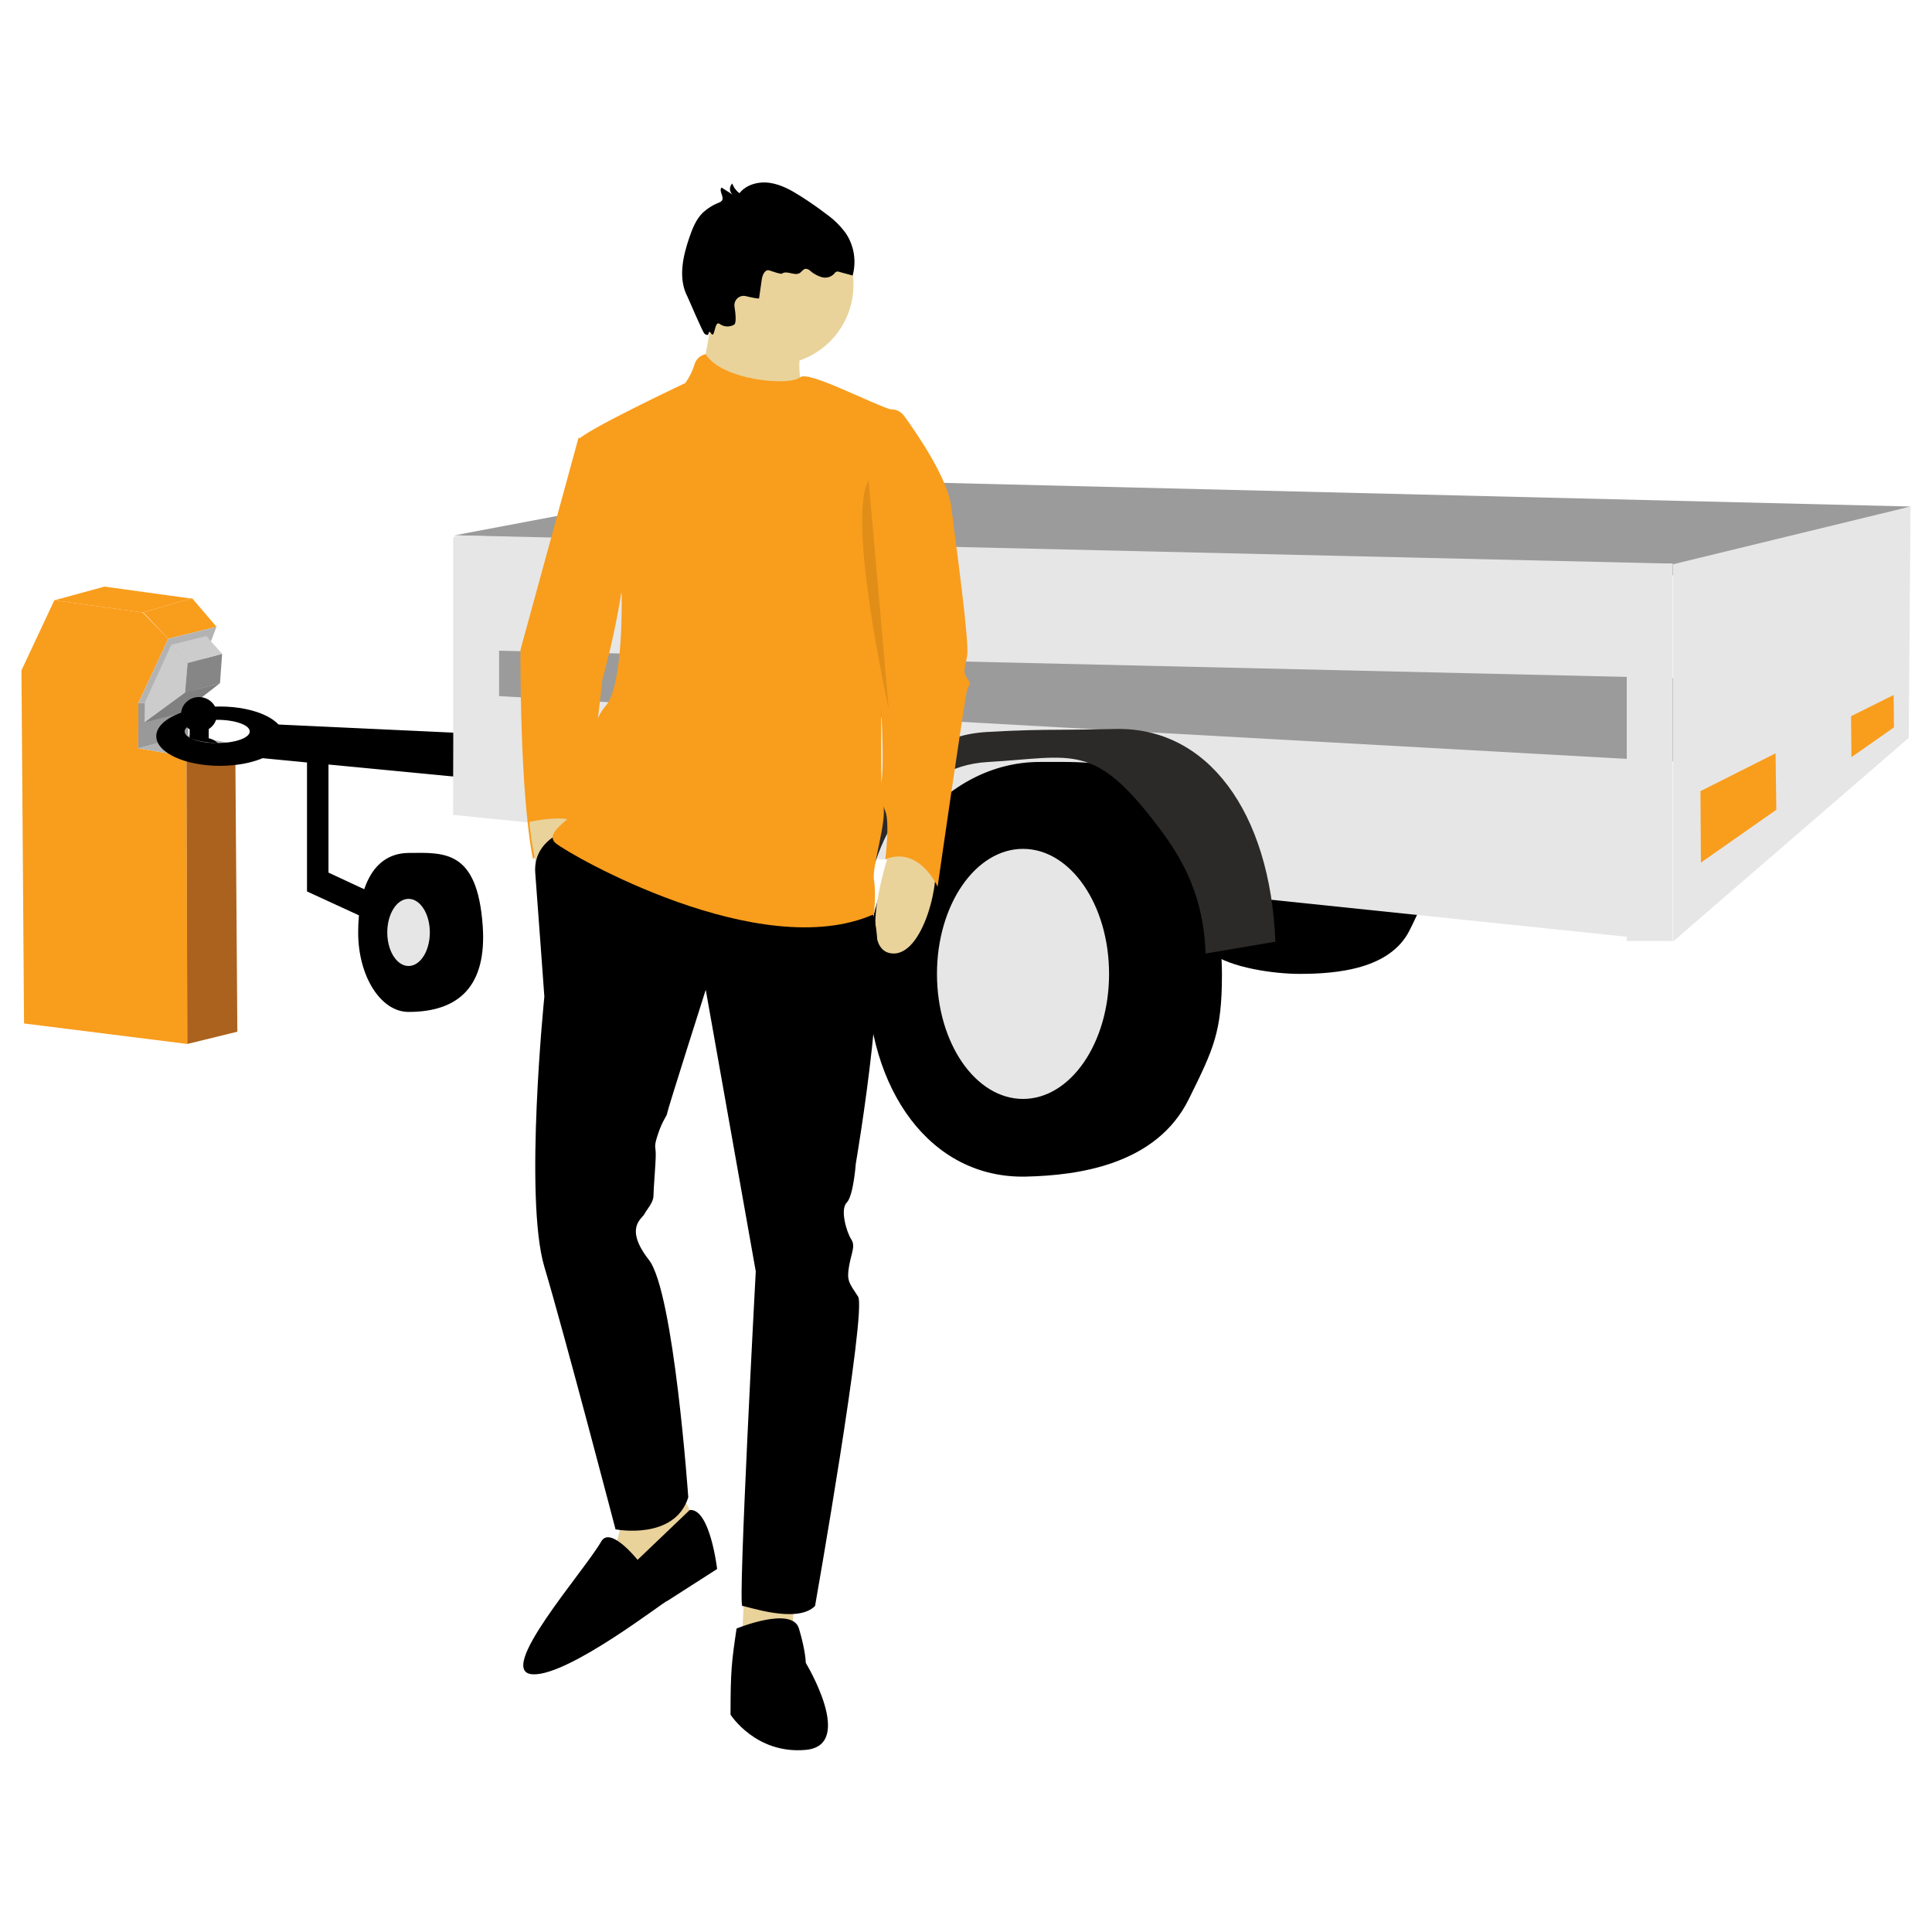
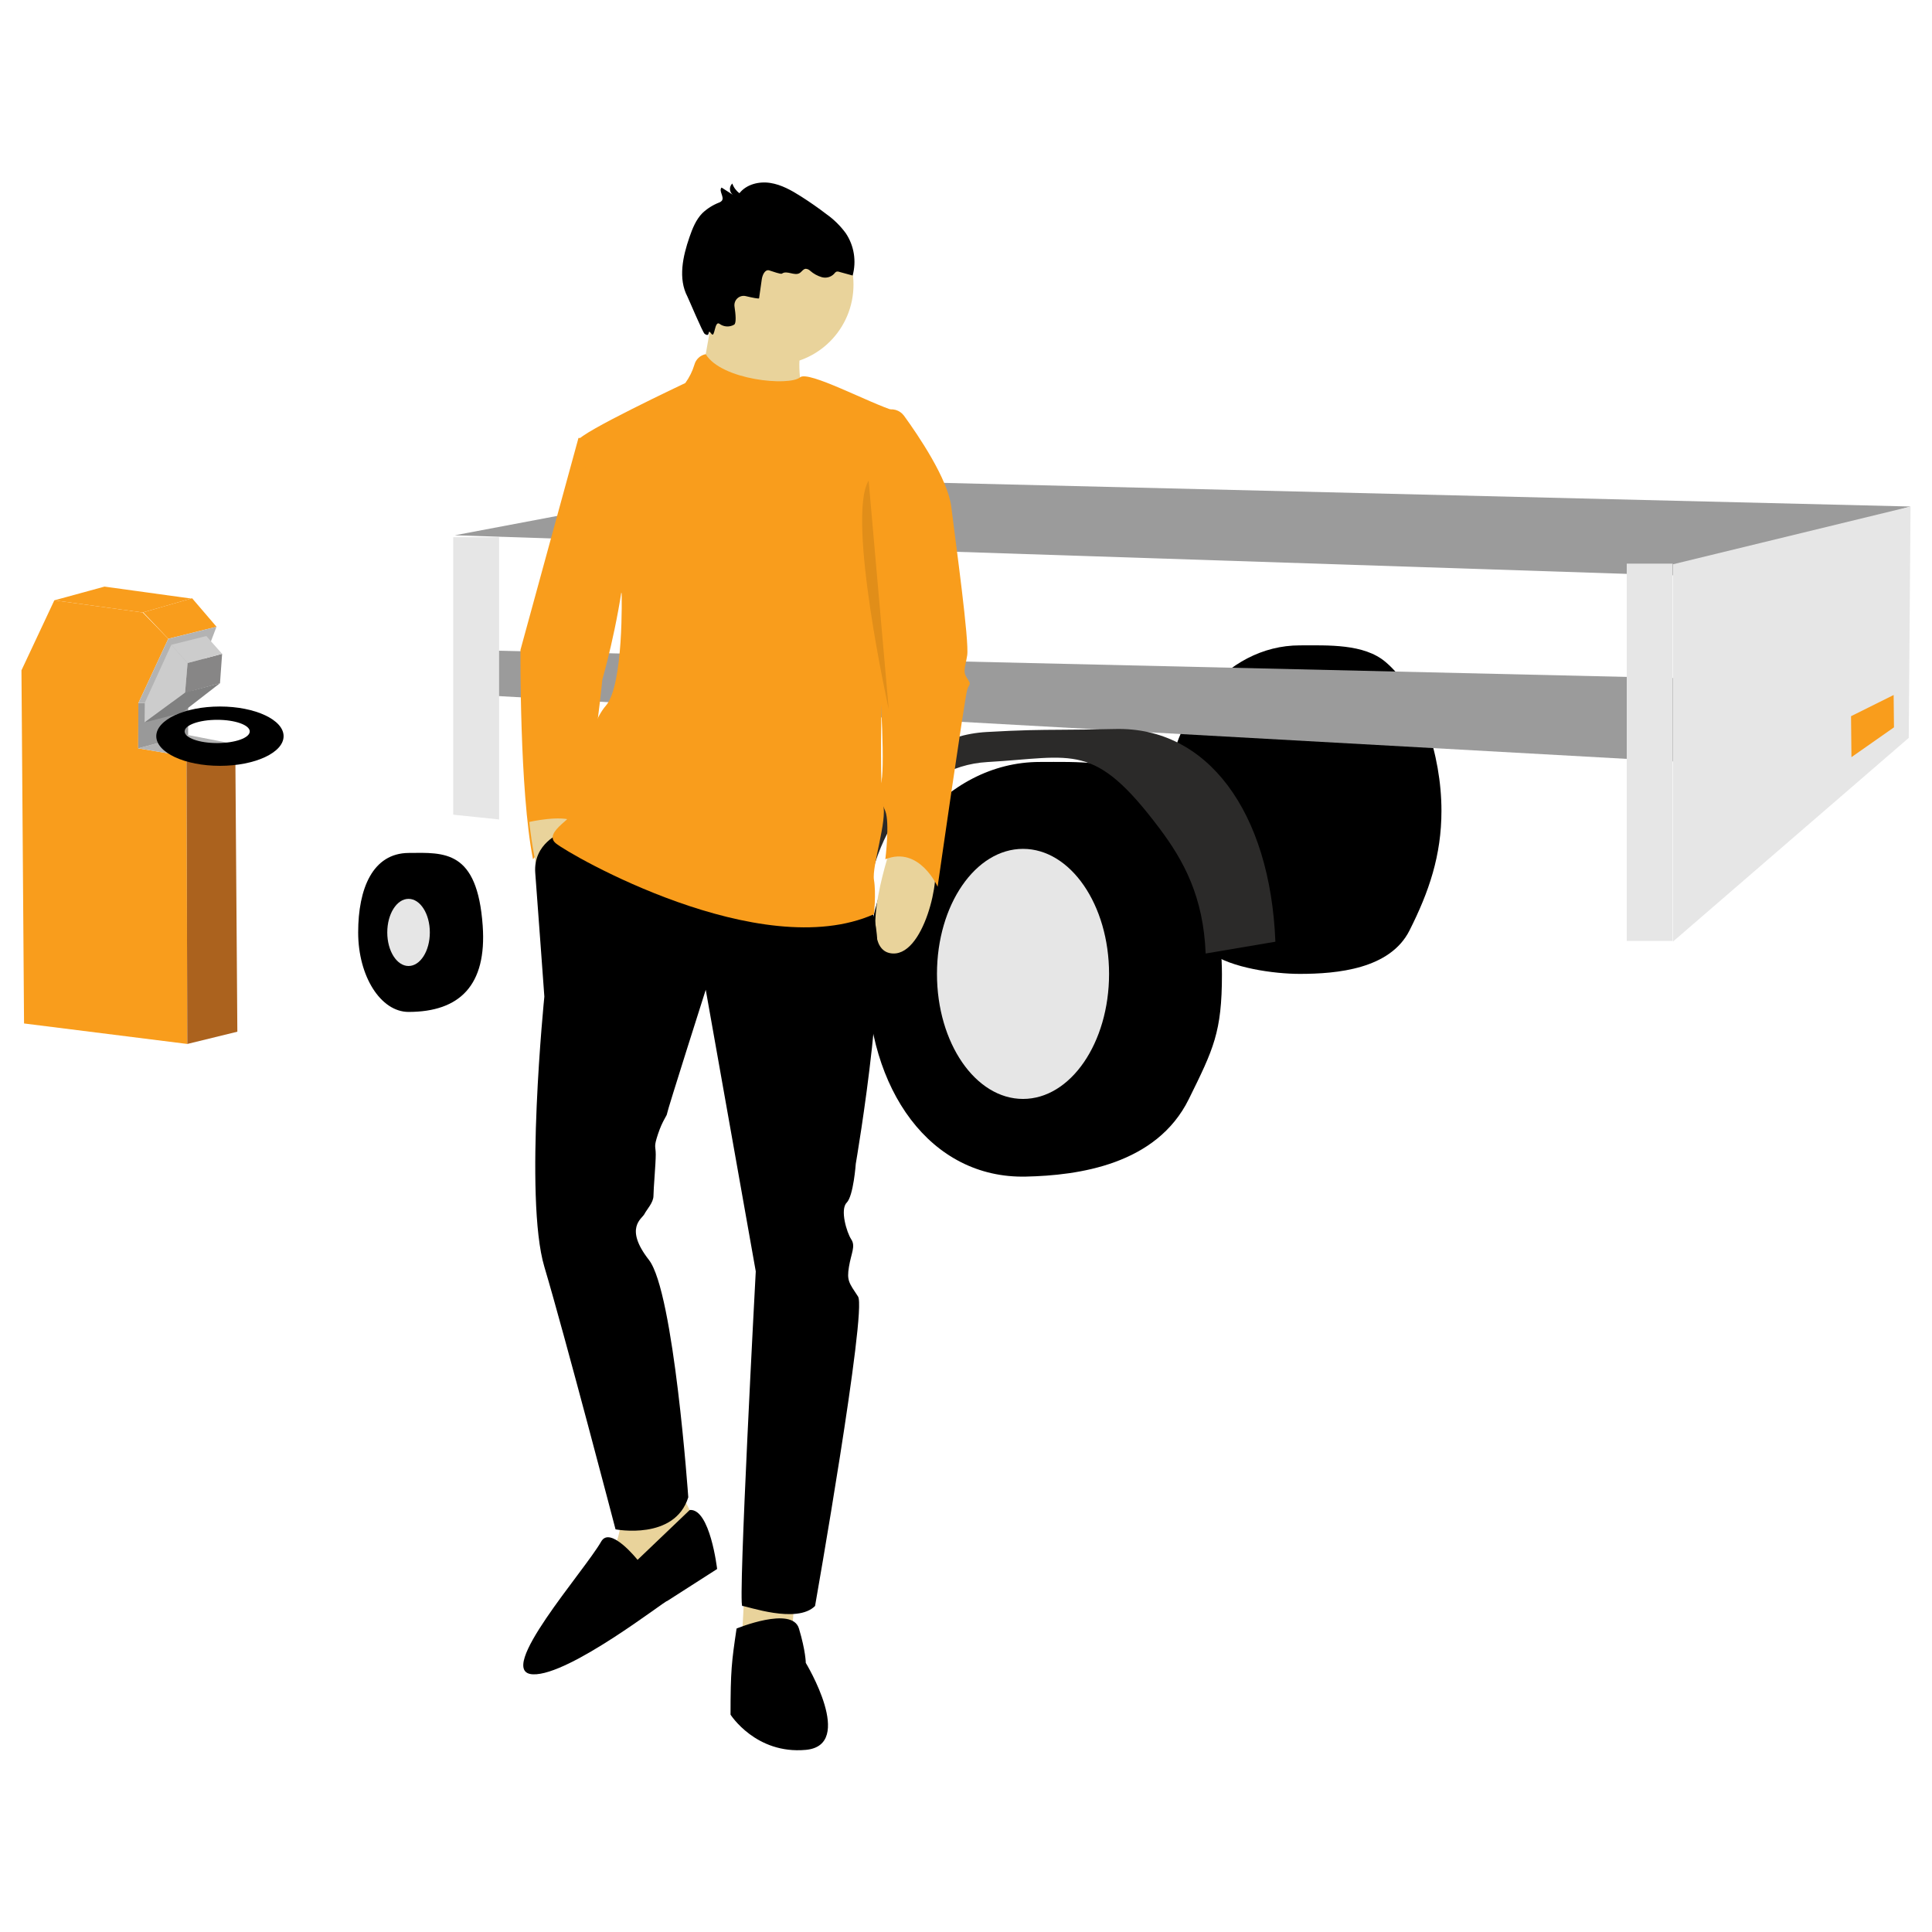
<svg xmlns="http://www.w3.org/2000/svg" width="160" height="160" viewBox="0 0 160 160" fill="none">
  <path fill-rule="evenodd" clip-rule="evenodd" d="M4.499 49.716L11.818 50.724L13.936 52.901L11.459 58.227L11.446 61.975L15.447 62.645L15.511 86.456L1.991 84.759L1.777 55.515L4.499 49.716Z" fill="#F99D1C" />
  <path fill-rule="evenodd" clip-rule="evenodd" d="M15.447 62.645L19.484 61.63L19.656 85.442L15.511 86.456L15.447 62.645Z" fill="#AB621E" />
  <path fill-rule="evenodd" clip-rule="evenodd" d="M11.862 50.711L15.909 49.545L17.931 51.905L13.937 52.901L11.862 50.711Z" fill="#F99D1C" />
  <path fill-rule="evenodd" clip-rule="evenodd" d="M8.654 48.58L15.827 49.569L11.819 50.723L4.499 49.716L8.654 48.58Z" fill="#F99D1C" />
  <path fill-rule="evenodd" clip-rule="evenodd" d="M11.446 61.975L15.58 60.873L19.484 61.63L15.447 62.645L11.446 61.975Z" fill="#B3B3B3" />
  <path fill-rule="evenodd" clip-rule="evenodd" d="M11.459 58.227L15.589 58.042L15.58 60.873L11.446 61.975L11.459 58.227Z" fill="#999999" />
  <path fill-rule="evenodd" clip-rule="evenodd" d="M13.936 52.901L17.93 51.905L15.589 58.042L11.459 58.227L13.936 52.901Z" fill="#B3B3B3" />
  <path fill-rule="evenodd" clip-rule="evenodd" d="M15.327 57.371L15.536 54.908L18.395 54.147L18.219 56.582L15.327 57.371Z" fill="#878686" />
  <path fill-rule="evenodd" clip-rule="evenodd" d="M14.185 53.4L15.535 54.908L15.326 57.371L11.975 59.827L11.989 58.203L14.185 53.4Z" fill="#CCCCCC" />
  <path fill-rule="evenodd" clip-rule="evenodd" d="M15.362 57.338L18.218 56.581L15.049 59.036L11.975 59.827L15.362 57.338Z" fill="#808080" />
  <path fill-rule="evenodd" clip-rule="evenodd" d="M14.185 53.4L17.085 52.673L18.394 54.147L15.535 54.909L14.185 53.4Z" fill="#CCCCCC" />
-   <path fill-rule="evenodd" clip-rule="evenodd" d="M16.479 57.727C17.3 57.727 17.965 58.372 17.965 59.168C17.965 59.675 17.695 60.122 17.285 60.378V61.139C17.749 61.227 18.06 61.565 18.06 61.565C17.059 61.469 16.598 61.431 15.707 61.139V60.4C15.279 60.147 14.992 59.69 14.992 59.167C14.992 58.372 15.658 57.726 16.479 57.726L16.479 57.727Z" fill="black" />
-   <path fill-rule="evenodd" clip-rule="evenodd" d="M22.05 59.957L63.83 61.898L63.13 66.766L27.203 63.315V72.265L32.6 74.777L31.815 76.765L25.425 73.826V63.145L21.495 62.767L22.05 59.957Z" fill="black" />
  <path fill-rule="evenodd" clip-rule="evenodd" d="M62.628 39.611L158.222 41.948L138.502 47.651L37.664 44.329L62.628 39.611Z" fill="#9B9B9B" />
  <path d="M96.522 67.05C96.522 59.537 101.499 53.447 107.638 53.447C109.985 53.447 112.948 53.3 114.742 54.819C117.642 57.274 119.375 62.497 119.375 67.138C119.375 70.852 118.344 73.852 116.729 77.058C115.119 80.252 110.742 80.653 107.638 80.653C105.518 80.653 101.933 80.159 100.248 78.899C97.052 76.51 96.522 71.968 96.522 67.05H96.522Z" fill="black" />
-   <path fill-rule="evenodd" clip-rule="evenodd" d="M37.664 44.329L138.517 46.678L138.047 77.924L37.536 67.469L37.664 44.329Z" fill="#E6E6E6" />
  <path d="M71.815 80.591C71.815 70.932 78.213 63.102 86.106 63.102C89.124 63.102 92.933 62.914 95.24 64.866C98.968 68.022 101.196 74.738 101.196 80.704C101.196 85.48 100.495 86.881 98.453 91.022C95.769 96.466 89.292 97.346 84.95 97.441C77.058 97.615 71.814 90.25 71.814 80.591L71.815 80.591Z" fill="black" />
  <path d="M84.722 91.009C88.657 91.009 91.848 86.373 91.848 80.654C91.848 74.935 88.657 70.299 84.722 70.299C80.786 70.299 77.596 74.935 77.596 80.654C77.596 86.373 80.786 91.009 84.722 91.009Z" fill="#E6E6E6" />
  <path fill-rule="evenodd" clip-rule="evenodd" d="M39.638 53.852L138.549 56.148V63.06L39.262 57.535L39.638 53.852Z" fill="#9B9B9B" />
  <path d="M69.674 77.758C69.743 73.054 70.981 68.78 73.163 65.669C75.234 62.717 78.146 60.824 81.705 60.622C84.629 60.455 85.997 60.447 87.855 60.436C88.995 60.429 90.323 60.42 92.351 60.372C96.198 60.28 99.38 61.996 101.674 65.048C104.016 68.162 105.411 72.644 105.622 77.989L99.847 78.966C99.662 74.272 98.04 71.285 96.028 68.609C90.597 61.385 88.961 62.7 81.776 63.109C78.71 63.283 76.215 64.894 74.453 67.406C72.589 70.062 71.532 73.74 71.472 77.807L69.674 77.758H69.674Z" fill="#2B2A29" />
  <path fill-rule="evenodd" clip-rule="evenodd" d="M138.517 46.678H134.72V77.924H138.517V46.678Z" fill="#E6E6E6" />
  <path fill-rule="evenodd" clip-rule="evenodd" d="M41.333 44.489H37.536V67.469L41.333 67.864V44.489Z" fill="#E6E6E6" />
  <path fill-rule="evenodd" clip-rule="evenodd" d="M158.222 41.948L138.55 46.731V77.977L158.075 61.107L158.222 41.948Z" fill="#E6E6E6" />
-   <path fill-rule="evenodd" clip-rule="evenodd" d="M147.045 62.387L140.826 65.519L140.862 71.436L147.107 67.061L147.045 62.387Z" fill="#F99D1C" />
-   <path fill-rule="evenodd" clip-rule="evenodd" d="M156.823 57.557L153.295 59.313L153.329 62.704L156.851 60.236L156.823 57.557Z" fill="#F99D1C" />
+   <path fill-rule="evenodd" clip-rule="evenodd" d="M156.823 57.557L153.295 59.313L153.329 62.704L156.851 60.236L156.823 57.557" fill="#F99D1C" />
  <path fill-rule="evenodd" clip-rule="evenodd" d="M18.214 58.51C21.126 58.51 23.486 59.61 23.486 60.967C23.486 62.324 21.126 63.423 18.214 63.423C15.303 63.423 12.942 62.324 12.942 60.967C12.942 59.61 15.303 58.51 18.214 58.51ZM17.987 59.612C19.476 59.612 20.683 60.044 20.683 60.575C20.683 61.107 19.476 61.538 17.987 61.538C16.497 61.538 15.29 61.107 15.29 60.575C15.29 60.044 16.498 59.612 17.987 59.612Z" fill="black" />
  <path fill-rule="evenodd" clip-rule="evenodd" d="M33.834 70.637C36.805 70.608 39.528 70.368 39.975 76.664C40.325 81.599 38.067 83.803 33.834 83.803C31.53 83.803 29.662 80.855 29.662 77.22C29.662 73.584 30.863 70.666 33.834 70.637Z" fill="black" />
  <path d="M33.834 80C34.808 80 35.597 78.755 35.597 77.22C35.597 75.684 34.808 74.439 33.834 74.439C32.861 74.439 32.072 75.684 32.072 77.22C32.072 78.755 32.861 80 33.834 80Z" fill="#E6E6E6" />
  <path d="M49.035 36.273H47.906L43.105 53.812C43.105 53.812 43.011 65.472 44.141 71.16C44.141 71.16 46.023 68.695 47.341 68.695C48.659 68.695 49.883 56.276 49.883 56.276C49.883 56.276 55.059 38.548 49.035 36.273Z" fill="#F99D1C" />
  <path d="M73.885 69.833C73.885 69.833 70.873 78.365 73.696 78.934C76.52 79.503 78.026 72.298 77.273 71.35C76.52 70.402 73.885 69.833 73.885 69.833Z" fill="#E9D39B" />
  <path d="M43.834 68.07C43.834 68.07 44.681 77.085 47.479 76.4C50.277 75.715 48.622 68.543 47.541 68.004C46.462 67.465 43.834 68.07 43.834 68.07Z" fill="#E9D39B" />
  <path d="M51.106 120.837C51.106 120.837 52.423 127.283 50.164 128.99C47.905 130.696 50.917 134.299 50.917 134.299L58.071 126.715C58.071 126.715 55.059 121.974 55.247 119.13L51.106 120.837Z" fill="#E9D39B" />
  <path d="M62.4 126.715L61.647 131.834L61.459 135.437L65.6 135.057L66.165 127.663L62.4 126.715Z" fill="#E9D39B" />
  <path d="M46.462 68.974C46.462 68.974 44.14 69.833 44.328 72.298C44.517 74.763 45.081 82.536 45.081 82.536C45.081 82.536 43.387 99.222 45.081 104.91C46.776 110.598 50.976 126.654 50.976 126.654C50.976 126.654 55.87 127.603 57 124C57 124 55.812 106.996 53.741 104.341C51.67 101.687 53.176 100.928 53.364 100.549C53.553 100.17 54.117 99.601 54.117 99.032C54.117 98.463 54.306 96.378 54.306 95.619C54.306 94.861 54.117 95.05 54.494 93.913C54.87 92.775 55.247 92.396 55.247 92.206C55.247 92.017 58.447 81.968 58.447 81.968L62.589 105.289C62.589 105.289 61.099 133 61.476 133C61.852 133 65.994 134.517 67.5 133C67.5 133 71.813 108.512 71.06 107.375C70.307 106.237 70.119 106.048 70.307 104.91C70.495 103.772 70.872 103.203 70.495 102.635C70.119 102.066 69.554 100.17 70.119 99.601C70.683 99.032 70.872 96.378 70.872 96.378C70.872 96.378 74.072 77.796 72.001 75.142C69.93 72.487 46.462 68.974 46.462 68.974Z" fill="black" />
  <path d="M52.8 129.18C52.8 129.18 50.541 126.335 49.788 127.663C48.408 130.095 40.896 138.529 44.141 138.66C47.16 138.782 55.195 132.461 55.247 132.592L59.389 129.938C59.389 129.938 58.806 124.904 57.121 125.051L52.8 129.18Z" fill="black" />
  <path d="M61 134.868C61 134.868 65.601 132.972 66.166 134.868C66.731 136.764 66.731 137.712 66.731 137.712C66.731 137.712 70.872 144.537 66.731 144.917C62.589 145.296 60.5 142 60.5 142C60.5 138.359 60.59 137.62 61 134.868Z" fill="black" />
  <path d="M64.095 30.206C67.734 30.206 70.683 27.234 70.683 23.569C70.683 19.904 67.734 16.933 64.095 16.933C60.456 16.933 57.506 19.904 57.506 23.569C57.506 27.234 60.456 30.206 64.095 30.206Z" fill="#E9D39B" />
  <path d="M59.201 25.086L57.883 32.481L67.107 34.756C67.107 34.756 64.942 29.352 67.295 26.982C67.891 26.383 59.201 25.086 59.201 25.086Z" fill="#E9D39B" />
  <path d="M58.444 29.331C58.221 29.373 58.016 29.477 57.85 29.632C57.684 29.787 57.565 29.986 57.506 30.206C57.342 30.75 57.087 31.263 56.753 31.722C56.753 31.722 47.905 35.894 47.905 36.463C47.905 37.031 51.482 49.166 51.482 49.166C51.482 49.166 51.67 56.75 50.164 58.457C48.658 60.163 47.152 66.42 47.529 66.989C47.905 67.558 44.893 68.885 46.023 69.833C47.152 70.781 62.965 79.882 72.378 75.711C72.378 75.711 72.566 74.004 72.378 72.867C72.189 71.729 73.507 67.937 73.131 66.61C72.754 65.283 73.131 51.631 73.131 51.631L75.071 35.466C75.108 35.159 75.036 34.849 74.869 34.589C74.701 34.33 74.448 34.139 74.155 34.049C71.985 33.384 66.953 30.665 66.26 31.248C65.362 32.004 59.758 31.489 58.444 29.331Z" fill="#F99D1C" />
  <path d="M73.32 33.997L73.332 33.992C73.601 33.884 73.898 33.868 74.177 33.949C74.456 34.029 74.7 34.201 74.872 34.437C76.038 36.044 78.493 39.658 78.779 41.961C79.155 44.995 80.285 53.148 80.097 54.285C79.908 55.423 79.72 55.612 80.097 56.181C80.473 56.75 80.285 56.56 80.097 57.129C79.908 57.698 77.649 73.435 77.649 73.435C77.649 73.435 76.143 70.022 73.32 71.16C73.32 71.16 73.696 68.126 73.32 67.178C72.943 66.23 72.567 65.662 72.943 64.903C73.32 64.145 72.943 56.75 72.755 55.992C72.567 55.233 72.755 51.251 72.755 51.251L71.061 43.478L73.32 33.997Z" fill="#F99D1C" />
  <path d="M62.864 24.699L63.087 23.136C63.139 22.772 63.351 22.293 63.702 22.392C64.002 22.477 64.654 22.735 64.763 22.657C65.171 22.365 65.79 22.875 66.22 22.616C66.4 22.507 66.517 22.275 66.727 22.259C66.867 22.268 67 22.329 67.099 22.429C67.378 22.674 67.707 22.853 68.062 22.956C68.24 23.005 68.428 23.005 68.607 22.956C68.785 22.907 68.947 22.811 69.076 22.678C69.122 22.607 69.183 22.547 69.255 22.505C69.341 22.48 69.431 22.484 69.513 22.517L70.612 22.818C70.773 22.228 70.806 21.61 70.709 21.006C70.612 20.402 70.386 19.826 70.047 19.318C69.602 18.709 69.061 18.176 68.447 17.74C67.767 17.219 67.065 16.729 66.342 16.27C65.55 15.766 64.71 15.291 63.783 15.149C62.857 15.007 61.82 15.261 61.238 16C60.964 15.8 60.758 15.52 60.648 15.197C60.583 15.257 60.531 15.331 60.497 15.413C60.463 15.495 60.447 15.584 60.451 15.672C60.455 15.761 60.478 15.848 60.519 15.927C60.559 16.006 60.617 16.075 60.687 16.129L59.758 15.532C59.497 15.808 60.007 16.309 59.785 16.617C59.717 16.693 59.631 16.75 59.535 16.782C59.03 16.98 58.568 17.273 58.173 17.645C57.639 18.184 57.349 18.916 57.1 19.635C56.547 21.234 56.144 23.068 56.931 24.566C57.02 24.735 58.197 27.537 58.353 27.646C58.883 28.015 58.538 27.121 58.918 27.646C59.216 28.057 59.16 26.483 59.603 26.828C59.776 26.954 59.982 27.025 60.195 27.035C60.408 27.045 60.62 26.992 60.804 26.883C60.987 26.755 60.928 26.043 60.829 25.39C60.81 25.265 60.822 25.138 60.863 25.019C60.904 24.9 60.974 24.793 61.066 24.707C61.158 24.622 61.269 24.561 61.39 24.528C61.511 24.496 61.638 24.494 61.759 24.523C62.31 24.654 62.855 24.765 62.864 24.699Z" fill="black" />
  <path opacity="0.1" d="M71.937 39.802L73.602 58.741C73.602 58.741 70.083 42.857 71.937 39.802Z" fill="black" />
</svg>